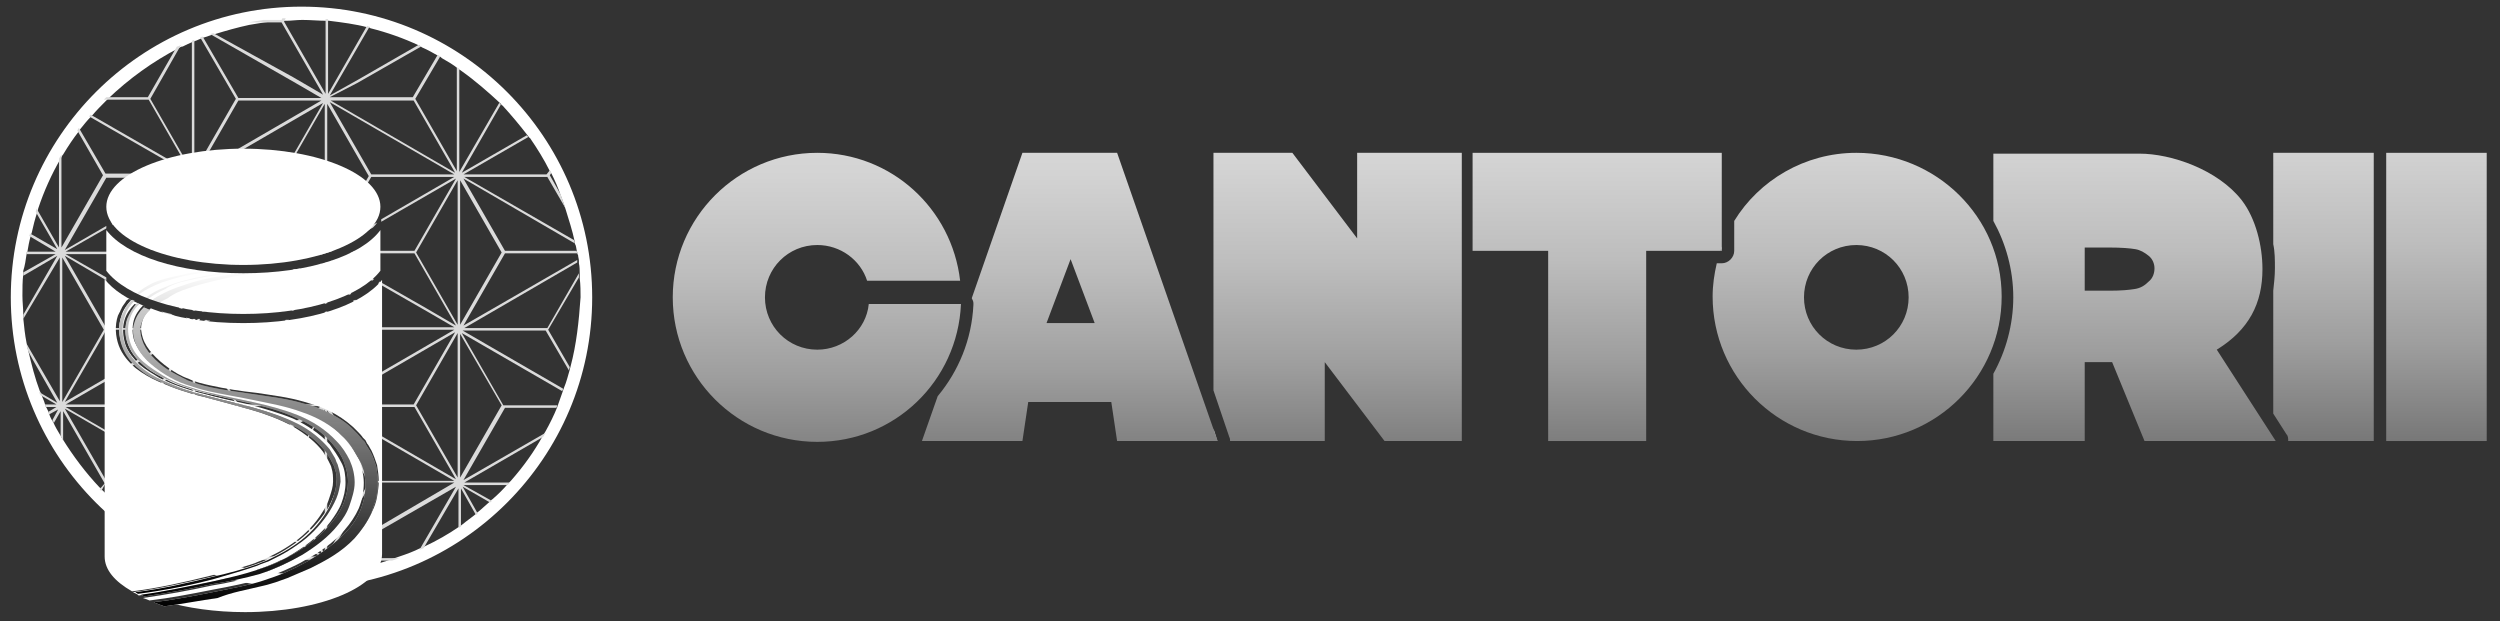
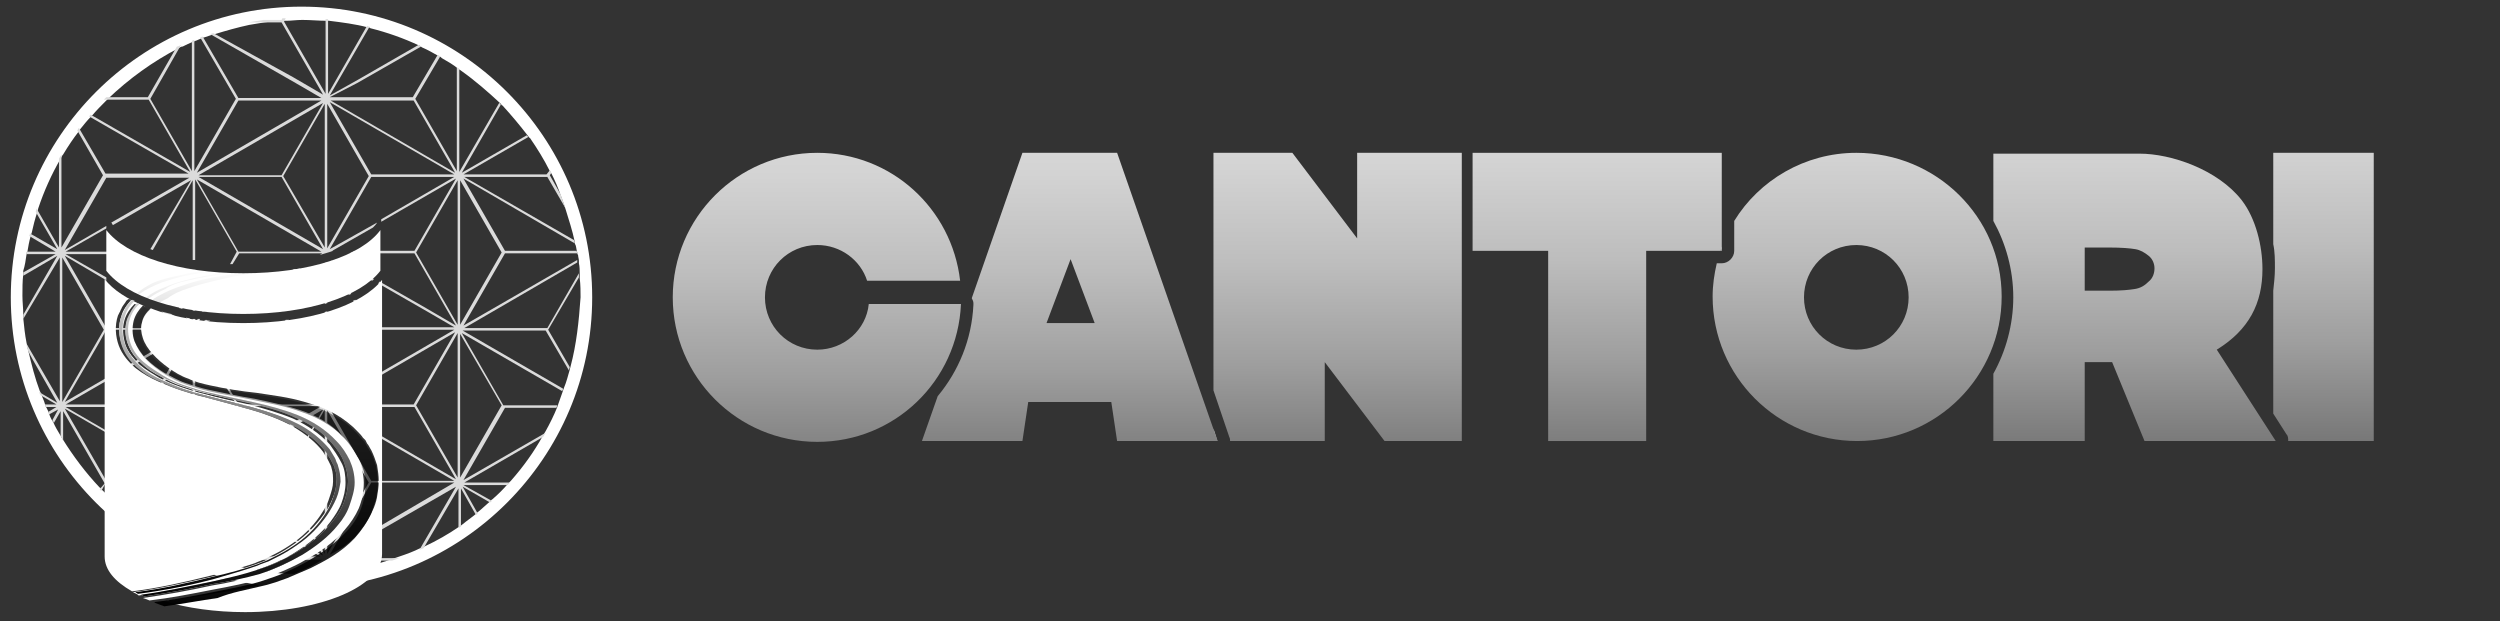
<svg xmlns="http://www.w3.org/2000/svg" version="1.1" id="レイヤー_1" x="0px" y="0px" viewBox="0 0 301 74.8" style="enable-background:new 0 0 301 74.8;" xml:space="preserve">
  <rect x="0" y="0" width="301" height="74.8" fill="#333333" stroke="none" />
  <style type="text/css">
	.st0{fill:url(#SVGID_1_);}
	.st1{fill:url(#SVGID_2_);}
	.st2{fill:url(#SVGID_3_);}
	.st3{fill:url(#SVGID_4_);}
	.st4{fill:url(#SVGID_5_);}
	.st5{fill:url(#SVGID_6_);}
	.st6{fill:url(#SVGID_7_);}
	.st7{fill:url(#SVGID_8_);}
	.st8{fill:url(#SVGID_9_);}
	.st9{fill:url(#SVGID_10_);}
	.st10{fill:url(#SVGID_11_);}
	.st11{fill:#FFFFFF;}
	.st12{fill:#DBDBDB;}
	.st13{fill:url(#SVGID_12_);}
	.st14{fill:url(#SVGID_13_);}
	.st15{fill:url(#SVGID_14_);}
	.st16{fill:url(#SVGID_15_);}
	.st17{fill:url(#SVGID_16_);}
	.st18{fill:url(#SVGID_17_);}
	.st19{fill:url(#SVGID_18_);}
	.st20{fill:url(#SVGID_19_);}
	.st21{fill:url(#SVGID_20_);}
	.st22{fill:url(#SVGID_21_);}
</style>
  <g>
    <linearGradient id="SVGID_1_" gradientUnits="userSpaceOnUse" x1="240.426" y1="41.827" x2="240.426" y2="23.294">
      <stop offset="0" style="stop-color:#767676" />
      <stop offset="4.064262e-03" style="stop-color:#767676" />
      <stop offset="0.216" style="stop-color:#9E9E9E" />
      <stop offset="0.425" style="stop-color:#BDBDBD" />
      <stop offset="0.629" style="stop-color:#D3D3D3" />
      <stop offset="0.823" style="stop-color:#E0E0E0" />
      <stop offset="1" style="stop-color:#E4E4E4" />
    </linearGradient>
    <path class="st0" d="M240,30.2v11.1c0.6-1.7,0.9-3.6,0.9-5.6S240.6,32,240,30.2z" />
    <linearGradient id="SVGID_2_" gradientUnits="userSpaceOnUse" x1="256.991" y1="54.662" x2="256.991" y2="-3.131">
      <stop offset="0" style="stop-color:#767676" />
      <stop offset="4.064262e-03" style="stop-color:#767676" />
      <stop offset="0.216" style="stop-color:#9E9E9E" />
      <stop offset="0.425" style="stop-color:#BDBDBD" />
      <stop offset="0.629" style="stop-color:#D3D3D3" />
      <stop offset="0.823" style="stop-color:#E0E0E0" />
      <stop offset="1" style="stop-color:#E4E4E4" />
    </linearGradient>
    <path class="st1" d="M266.9,42.1c3.9-2.4,5.5-5.6,5.5-9.7c0-2.8-0.8-6.1-2.5-8.3c-2.9-3.7-8.5-5.6-12.3-5.6c0,0-17.6,0-17.6,0v8.1   c1.5,2.7,2.4,5.9,2.4,9.2s-0.9,6.5-2.4,9.2v8.1h11v-9.5h3.3l3.9,9.5H274L266.9,42.1z M258.7,33.9c-0.5,0.5-1,0.8-1.7,0.9   c-0.6,0.1-1.6,0.2-3,0.2H251v-5.2h2.9c1.6,0,2.6,0.1,3.2,0.2c0.6,0.1,1.1,0.4,1.6,0.8c0.5,0.4,0.7,1,0.7,1.5   C259.4,32.9,259.2,33.5,258.7,33.9z" />
  </g>
  <linearGradient id="SVGID_3_" gradientUnits="userSpaceOnUse" x1="192.306" y1="55.697" x2="192.306" y2="-1.989">
    <stop offset="0" style="stop-color:#767676" />
    <stop offset="4.064262e-03" style="stop-color:#767676" />
    <stop offset="0.216" style="stop-color:#9E9E9E" />
    <stop offset="0.425" style="stop-color:#BDBDBD" />
    <stop offset="0.629" style="stop-color:#D3D3D3" />
    <stop offset="0.823" style="stop-color:#E0E0E0" />
    <stop offset="1" style="stop-color:#E4E4E4" />
  </linearGradient>
  <polygon class="st2" points="177.3,18.4 177.3,30.2 186.4,30.2 186.4,53.1 198.2,53.1 198.2,30.2 207.3,30.2 207.3,18.4 " />
  <g>
    <linearGradient id="SVGID_4_" gradientUnits="userSpaceOnUse" x1="207.194" y1="30.282" x2="207.194" y2="29.37">
      <stop offset="0" style="stop-color:#767676" />
      <stop offset="4.064262e-03" style="stop-color:#767676" />
      <stop offset="0.216" style="stop-color:#9E9E9E" />
      <stop offset="0.425" style="stop-color:#BDBDBD" />
      <stop offset="0.629" style="stop-color:#D3D3D3" />
      <stop offset="0.823" style="stop-color:#E0E0E0" />
      <stop offset="1" style="stop-color:#E4E4E4" />
    </linearGradient>
    <path class="st3" d="M207.3,29.7c-0.1,0.2-0.1,0.4-0.2,0.5h0.2V29.7z" />
    <linearGradient id="SVGID_5_" gradientUnits="userSpaceOnUse" x1="223.537" y1="55.386" x2="223.537" y2="-3.01">
      <stop offset="0" style="stop-color:#767676" />
      <stop offset="4.064262e-03" style="stop-color:#767676" />
      <stop offset="0.216" style="stop-color:#9E9E9E" />
      <stop offset="0.425" style="stop-color:#BDBDBD" />
      <stop offset="0.629" style="stop-color:#D3D3D3" />
      <stop offset="0.823" style="stop-color:#E0E0E0" />
      <stop offset="1" style="stop-color:#E4E4E4" />
    </linearGradient>
    <path class="st4" d="M223.5,18.4c-6.2,0-11.7,3.3-14.7,8.2v3.6c0,0.8-0.7,1.5-1.5,1.5h-0.6c-0.3,1.3-0.5,2.6-0.5,4   c0,9.6,7.8,17.4,17.4,17.4c9.6,0,17.4-7.8,17.4-17.4S233.1,18.4,223.5,18.4z M223.5,42.1c-3.5,0-6.3-2.8-6.3-6.3   c0-3.5,2.8-6.3,6.3-6.3c3.5,0,6.3,2.8,6.3,6.3C229.8,39.3,227,42.1,223.5,42.1z" />
  </g>
  <g>
    <linearGradient id="SVGID_6_" gradientUnits="userSpaceOnUse" x1="161.075" y1="56.322" x2="161.075" y2="-1.055">
      <stop offset="0" style="stop-color:#767676" />
      <stop offset="4.064262e-03" style="stop-color:#767676" />
      <stop offset="0.216" style="stop-color:#9E9E9E" />
      <stop offset="0.425" style="stop-color:#BDBDBD" />
      <stop offset="0.629" style="stop-color:#D3D3D3" />
      <stop offset="0.823" style="stop-color:#E0E0E0" />
      <stop offset="1" style="stop-color:#E4E4E4" />
    </linearGradient>
    <path class="st5" d="M163.4,18.4v10.3l-7.8-10.3h-0.2h-9.3V47l1.9,5.6c0.1,0.2,0.1,0.3,0.1,0.5h11.4v-9.5l7.2,9.5h9.3V18.4H163.4z" />
    <linearGradient id="SVGID_7_" gradientUnits="userSpaceOnUse" x1="146.352" y1="53.263" x2="146.352" y2="50.752">
      <stop offset="0" style="stop-color:#767676" />
      <stop offset="4.064262e-03" style="stop-color:#767676" />
      <stop offset="0.216" style="stop-color:#9E9E9E" />
      <stop offset="0.425" style="stop-color:#BDBDBD" />
      <stop offset="0.629" style="stop-color:#D3D3D3" />
      <stop offset="0.823" style="stop-color:#E0E0E0" />
      <stop offset="1" style="stop-color:#E4E4E4" />
    </linearGradient>
    <polygon class="st6" points="146.1,51.6 146.1,53.1 146.6,53.1  " />
  </g>
  <linearGradient id="SVGID_8_" gradientUnits="userSpaceOnUse" x1="98.416" y1="57.959" x2="98.416" y2="-0.438">
    <stop offset="0" style="stop-color:#767676" />
    <stop offset="4.064262e-03" style="stop-color:#767676" />
    <stop offset="0.216" style="stop-color:#9E9E9E" />
    <stop offset="0.425" style="stop-color:#BDBDBD" />
    <stop offset="0.629" style="stop-color:#D3D3D3" />
    <stop offset="0.823" style="stop-color:#E0E0E0" />
    <stop offset="1" style="stop-color:#E4E4E4" />
  </linearGradient>
  <path class="st7" d="M98.4,42.1c-3.5,0-6.3-2.8-6.3-6.3s2.8-6.3,6.3-6.3c2.8,0,5.2,1.8,6,4.3h11.2c-1-8.7-8.3-15.4-17.2-15.4  c-9.6,0-17.4,7.8-17.4,17.4s7.8,17.4,17.4,17.4c9.3,0,16.9-7.3,17.3-16.6h-11.1C104.3,39.7,101.6,42.1,98.4,42.1z" />
  <linearGradient id="SVGID_9_" gradientUnits="userSpaceOnUse" x1="128.868" y1="57.154" x2="128.868" y2="-0.445">
    <stop offset="0" style="stop-color:#767676" />
    <stop offset="4.064262e-03" style="stop-color:#767676" />
    <stop offset="0.216" style="stop-color:#9E9E9E" />
    <stop offset="0.425" style="stop-color:#BDBDBD" />
    <stop offset="0.629" style="stop-color:#D3D3D3" />
    <stop offset="0.823" style="stop-color:#E0E0E0" />
    <stop offset="1" style="stop-color:#E4E4E4" />
  </linearGradient>
  <path class="st8" d="M134.5,18.4h-5.7h-5.7l-6.1,17.5c0.1,0.2,0.2,0.4,0.2,0.6c0,0.1,0,0.1,0,0.2c-0.2,4.2-1.8,8-4.3,11l-1.9,5.4  h12.1l0.7-4.7h5h5l0.7,4.7h12.1L134.5,18.4z M126,38.9l2.9-7.7l2.9,7.7H126z" />
  <g>
    <linearGradient id="SVGID_10_" gradientUnits="userSpaceOnUse" x1="279.733" y1="53.801" x2="279.733" y2="-3.723">
      <stop offset="0" style="stop-color:#767676" />
      <stop offset="4.064262e-03" style="stop-color:#767676" />
      <stop offset="0.216" style="stop-color:#9E9E9E" />
      <stop offset="0.425" style="stop-color:#BDBDBD" />
      <stop offset="0.629" style="stop-color:#D3D3D3" />
      <stop offset="0.823" style="stop-color:#E0E0E0" />
      <stop offset="1" style="stop-color:#E4E4E4" />
    </linearGradient>
    <path class="st9" d="M285.8,18.4h-12.1v11c0.2,0.9,0.2,1.9,0.2,2.9c0,0.9-0.1,1.8-0.2,2.7v14.8l1.6,2.5c0.2,0.2,0.2,0.5,0.2,0.8   h10.3V18.4z" />
    <linearGradient id="SVGID_11_" gradientUnits="userSpaceOnUse" x1="293.301" y1="53.801" x2="293.301" y2="-3.723">
      <stop offset="0" style="stop-color:#767676" />
      <stop offset="4.064262e-03" style="stop-color:#767676" />
      <stop offset="0.216" style="stop-color:#9E9E9E" />
      <stop offset="0.425" style="stop-color:#BDBDBD" />
      <stop offset="0.629" style="stop-color:#D3D3D3" />
      <stop offset="0.823" style="stop-color:#E0E0E0" />
      <stop offset="1" style="stop-color:#E4E4E4" />
    </linearGradient>
-     <rect x="287.3" y="18.4" class="st10" width="12.1" height="34.7" />
  </g>
  <path class="st11" d="M36.3,0.8L36.3,0.8c-19.3,0-35,15.7-35,35s15.7,35,35,35s35-15.7,35-35S55.6,0.8,36.3,0.8z M68.7,44.1  c0,0.1-0.1,0.3-0.1,0.4c-0.2,0.7-0.4,1.5-0.7,2.2c0,0.1-0.1,0.2-0.1,0.3c-0.2,0.6-0.4,1.1-0.6,1.7c0,0.1-0.1,0.2-0.1,0.3  c-0.4,1-0.9,2-1.4,2.9c-0.1,0.2-0.2,0.3-0.3,0.5c-1.1,2-2.4,3.8-3.9,5.5c-0.1,0.1-0.2,0.2-0.3,0.3c-0.6,0.7-1.2,1.3-1.9,1.9  c-0.1,0.1-0.2,0.1-0.2,0.2c-0.5,0.4-1,0.9-1.5,1.3c-0.1,0.1-0.2,0.1-0.2,0.2c-0.6,0.5-1.2,0.9-1.8,1.4c-0.1,0.1-0.2,0.1-0.3,0.2  c-1.3,0.9-2.7,1.7-4.2,2.4c-0.2,0.1-0.3,0.2-0.5,0.2c-0.8,0.4-1.6,0.7-2.5,1c-0.3,0.1-0.6,0.2-0.9,0.3c-1.6,0.6-3.3,1-5,1.3  c-0.2,0-0.3,0.1-0.5,0.1c-0.4,0.1-0.8,0.1-1.2,0.2c-0.1,0-0.2,0-0.3,0c-0.2,0-0.5,0.1-0.7,0.1c-0.1,0-0.2,0-0.3,0  c-0.3,0-0.5,0-0.8,0.1c-0.1,0-0.2,0-0.4,0c-0.6,0-1.2,0-1.7,0c0,0-0.1,0-0.1,0c-0.2,0-0.4,0-0.6,0c-2.5,0-5-0.4-7.3-1  c-0.1,0-0.2,0-0.3-0.1c-1.5-0.4-3-0.9-4.5-1.5c-0.1,0-0.2-0.1-0.3-0.1c-1.2-0.5-2.4-1.1-3.6-1.8c-0.1-0.1-0.2-0.1-0.3-0.2  c-1.1-0.7-2.3-1.4-3.3-2.2c-0.1-0.1-0.2-0.1-0.3-0.2c-1.2-1-2.4-2-3.5-3.1c-0.1-0.1-0.1-0.2-0.2-0.2c-1.7-1.8-3.2-3.8-4.5-5.9  c-0.1-0.2-0.2-0.3-0.3-0.5c-0.3-0.5-0.6-1-0.8-1.5c-0.1-0.1-0.1-0.2-0.2-0.3c-0.1-0.2-0.2-0.4-0.3-0.7c0-0.1-0.1-0.2-0.1-0.3  c-0.1-0.2-0.2-0.4-0.3-0.6c0-0.1-0.1-0.2-0.1-0.3c-0.1-0.4-0.3-0.7-0.4-1.1c-0.1-0.1-0.1-0.3-0.2-0.4c-0.6-1.6-1-3.2-1.4-4.9  c-0.1-0.3-0.1-0.6-0.2-0.9c-0.2-1-0.3-2-0.4-3c0-0.2,0-0.4,0-0.5c0-0.7-0.1-1.4-0.1-2.2c0-0.9,0-1.7,0.1-2.6c0-0.1,0-0.2,0-0.4  C3,32,3.1,31.3,3.2,30.6c0-0.1,0-0.2,0.1-0.3c0.1-0.6,0.2-1.2,0.4-1.9c0-0.1,0-0.2,0.1-0.3c0.2-0.9,0.4-1.7,0.7-2.6  c0-0.1,0.1-0.3,0.1-0.4c0.7-2.1,1.6-4.1,2.7-6c0.1-0.2,0.2-0.4,0.3-0.5c0.6-1,1.2-1.9,1.9-2.8c0.1-0.1,0.1-0.2,0.2-0.3  c0.4-0.5,0.8-1,1.2-1.4c0.1-0.1,0.1-0.2,0.2-0.2c0.5-0.6,1.1-1.2,1.6-1.7c0.1-0.1,0.2-0.2,0.3-0.3c2.5-2.4,5.4-4.5,8.5-6.1  c0.2-0.1,0.3-0.2,0.5-0.2c0.4-0.2,0.8-0.4,1.3-0.6c0.1,0,0.2-0.1,0.3-0.1c0.2-0.1,0.5-0.2,0.7-0.3c0.1,0,0.2-0.1,0.3-0.1  c0.3-0.1,0.6-0.2,0.9-0.3c0.1,0,0.3-0.1,0.4-0.1c1.3-0.4,2.7-0.8,4.1-1.1c0.6-0.1,1.2-0.2,1.8-0.3c0.8-0.1,1.6-0.2,2.3-0.2  c0.1,0,0.2,0,0.4,0c0.6,0,1.2-0.1,1.9-0.1c1,0,1.9,0.1,2.9,0.1c0.1,0,0.2,0,0.3,0c1.6,0.2,3.2,0.4,4.7,0.8c0.1,0,0.2,0,0.3,0.1  c2,0.5,4,1.2,5.9,2.1c0.1,0.1,0.2,0.1,0.3,0.2c0.7,0.3,1.4,0.7,2.1,1.1c0.1,0,0.2,0.1,0.3,0.2c0.7,0.4,1.4,0.8,2,1.3  c0.1,0.1,0.2,0.1,0.3,0.2c1.7,1.2,3.3,2.6,4.8,4c0.1,0.1,0.1,0.2,0.2,0.2c1.1,1.2,2.1,2.4,3.1,3.7c0.1,0.1,0.1,0.2,0.2,0.2  c0.9,1.3,1.7,2.6,2.4,4c0.1,0.1,0.1,0.2,0.2,0.3c0.4,0.8,0.8,1.7,1.1,2.6c0.2,0.5,0.4,1.1,0.6,1.7c0.4,1.3,0.8,2.5,1.1,3.9  c0,0.1,0,0.3,0.1,0.4c0.1,0.3,0.1,0.6,0.2,0.9c0,0.1,0,0.2,0.1,0.3c0,0.2,0.1,0.5,0.1,0.7c0,0.1,0,0.2,0,0.3  c0.1,0.4,0.1,0.9,0.1,1.3c0,0.2,0,0.4,0,0.5c0.1,0.8,0.1,1.6,0.1,2.3C69.7,38.7,69.4,41.5,68.7,44.1z" />
  <g>
    <path class="st12" d="M39.7,31.5l2.3,4c0.1,0,0.2-0.1,0.3-0.1L40,31.4C39.9,31.4,39.8,31.4,39.7,31.5z" />
-     <path class="st12" d="M38.3,31.9l-3.2,5.5c0.1,0,0.3,0,0.4-0.1l3.2-5.6C38.5,31.8,38.4,31.9,38.3,31.9z" />
    <path class="st12" d="M36.2,32.3c-0.3,0.1-0.6,0.1-0.8,0.1l-8.3,4.8l-0.7,0.4c0.2,0,0.4,0,0.5,0l0.1-0.1L36.2,32.3z" />
    <path class="st12" d="M39.1,31.7v4.9c0.1,0,0.2-0.1,0.3-0.1v-4.9C39.3,31.6,39.2,31.6,39.1,31.7z" />
    <path class="st12" d="M44.8,33.8c0.1-0.1,0.2-0.1,0.2-0.2l-4.2-2.4c-0.1,0-0.2,0.1-0.4,0.1L44.8,33.8z" />
    <path class="st12" d="M69.7,33.4c0-0.2,0-0.4,0-0.5l-3.8,6.6h0h-10l3.1-1.8l10.5-6.1c0-0.1,0-0.2,0-0.3l-10.4,6l-3.3,1.9l5-8.7h0   h8.7c0-0.1,0-0.2-0.1-0.3h-8.6h0l-5-8.7l13.4,7.8c0-0.1,0-0.3-0.1-0.4l-13.2-7.6h10h0l2.2,3.8c-0.2-0.6-0.4-1.1-0.6-1.7l-1.3-2.3   l0,0l0.2-0.3c-0.1-0.1-0.1-0.2-0.2-0.3L65.8,21h0h-10l7.8-4.5c-0.1-0.1-0.1-0.2-0.2-0.2l-7.8,4.5l4.7-8.2c-0.1-0.1-0.1-0.2-0.2-0.2   l-4.8,8.3V8.3c-0.1-0.1-0.2-0.1-0.3-0.2v12.5l-5-8.7l3-5.1c-0.1-0.1-0.2-0.1-0.3-0.2l-3,5.1h-10L43,10l7.7-4.4   c-0.1-0.1-0.2-0.1-0.3-0.2l-7.3,4.2l-3.4,1.9l4.8-8.3c-0.1,0-0.2,0-0.3-0.1l-4.7,8.2v-9c-0.1,0-0.2,0-0.3,0v9l-5-8.7l0.2-0.4   c-0.1,0-0.2,0-0.4,0l-0.1,0.2h0h-2.2c-0.6,0.1-1.2,0.2-1.8,0.3h4h0l5,8.7l-3.6-2.1L25.7,4c-0.1,0-0.3,0.1-0.4,0.1L35.6,10l3.1,1.8   h-10h0l-4.3-7.4c-0.1,0-0.2,0.1-0.3,0.1l4.3,7.4l-5,8.7V4.8c-0.1,0-0.2,0.1-0.3,0.1v15.7l-5-8.7l3.7-6.5c-0.2,0.1-0.3,0.2-0.5,0.2   l-3.5,6.1h-5c-0.1,0.1-0.2,0.2-0.3,0.3h5.4l5,8.7l-12-6.9c-0.1,0.1-0.1,0.2-0.2,0.2l12,6.9h-10l-3.2-5.5c-0.1,0.1-0.1,0.2-0.2,0.3   l3.1,5.4l0,0l-5,8.7V18.6c-0.1,0.2-0.2,0.3-0.3,0.5v10.7l-2.7-4.7c0,0.1-0.1,0.3-0.1,0.4L6.9,30l-3.3-1.9c0,0.1,0,0.2-0.1,0.3   l3.2,1.9H3.2c0,0.1,0,0.2-0.1,0.3h3.6l-3.9,2.2c0,0.1,0,0.2,0,0.4l4.1-2.4l-4.1,7.1c0,0.2,0,0.4,0,0.5L7.2,31v17.3l-4-6.9   c0,0.3,0.1,0.6,0.2,0.9L4,43.4l2.9,5.1l-2.2-1.3c0.1,0.2,0.1,0.3,0.2,0.4l1.9,1.1H5.4c0,0.1,0.1,0.2,0.1,0.3h1.3l-1,0.6   c0,0.1,0.1,0.2,0.1,0.3l1.1-0.6l-0.7,1.3c0.1,0.1,0.1,0.2,0.2,0.3l0.8-1.4v3c0.1,0.2,0.2,0.4,0.3,0.5v-3.5l5,8.7L12,58.9   c0.1,0.1,0.1,0.2,0.2,0.2l0.5-0.9h10l-7,4c0.1,0.1,0.2,0.1,0.3,0.2l6.9-4l-3.6,6.2c0.1,0.1,0.2,0.1,0.3,0.2l3.6-6.2v8   c0.1,0,0.2,0.1,0.3,0.1v-8.1l5,8.7l-0.5,0.9c0.1,0,0.2,0,0.3,0.1l0.5-0.9h10l-3.1,1.8c0.2,0,0.4,0,0.6,0l2.7-1.6L38,69.2   c0.1,0,0.2,0,0.4,0l0.8-1.3v1.3c0.1,0,0.2,0,0.3,0v-1.3l0.7,1.2c0.1,0,0.2,0,0.3,0l-0.7-1.3l1.9,1.1c0.2,0,0.3-0.1,0.5-0.1   l-2.3-1.3h7.3c0.3-0.1,0.6-0.2,0.9-0.3h-8.1l3.1-1.8l11.8-6.8l-4.4,7.6c0.2-0.1,0.3-0.1,0.5-0.2l4.2-7.2v4.8   c0.1-0.1,0.2-0.1,0.3-0.2v-4.6l1.8,3.2c0.1-0.1,0.2-0.1,0.2-0.2l-1.8-3.2l3.3,1.9c0.1-0.1,0.2-0.1,0.2-0.2l-3.4-1.9h5.3   c0.1-0.1,0.2-0.2,0.3-0.3h-5.5h0l9.5-5.5c0.1-0.2,0.2-0.3,0.3-0.5l-9.9,5.7l5-8.7H67c0-0.1,0.1-0.2,0.1-0.3h-6.5l-5-8.7l12.1,7   c0-0.1,0.1-0.2,0.1-0.3l-12.1-7h0h10h0l2.1,3.6l0.7,1.2c0-0.1,0.1-0.3,0.1-0.4l-2.6-4.5L69.7,33.4z M49.8,12.1l5,8.7l-15-8.7H49.8z    M54.7,21h-10l-5-8.7L54.7,21z M39.4,12.5l5,8.7l0,0l-5,8.7V12.5z M34.1,21.2L34.1,21.2l5-8.7v17.3L34.1,21.2z M38.9,30l-15-8.7h10   h0L38.9,30z M38.9,12.4l-5,8.7h0h-10L38.9,12.4z M28.7,12.1h10l-15,8.7L28.7,12.1z M38.7,30.3h-10l-5-8.7L38.7,30.3z M7.5,31l5,8.7   l-5,8.7V31z M7.8,48.4l4-6.9l1-1.8h10L7.8,48.4z M22.9,40l-5,8.7h-10L22.9,40z M12.8,57.9l-5-8.7l15,8.7H12.8z M7.9,49h10l5,8.7   L7.9,49z M23.2,57.5l-5-8.7l5-8.7V57.5z M38.9,49.3l-5,8.7h0h-10h0L38.9,49.3z M23.7,57.6l5-8.7h0h10L23.7,57.6z M38.7,48.7h-10h0   l-5-8.7L38.7,48.7z M23.9,39.8L23.9,39.8h10h0l2.1,3.6l2.9,5.1L23.9,39.8z M28.5,48.8l-5,8.7V40.2L28.5,48.8z M28.7,67.1L28.7,67.1   l-5-8.7l11.8,6.8l3.1,1.8H28.7z M35.3,64.8l-11.4-6.6h10h0l5,8.7L35.3,64.8z M39.1,66.7l-5-8.7l5-8.7V66.7z M39.1,37.6v10.7l-5-8.7   l0.7-1.1c-0.1,0-0.3,0-0.4,0l-0.5,0.9h0h-10l1.4-0.8c-0.2,0-0.3,0-0.5-0.1l-1.1,0.6l0.4-0.7c-0.1,0-0.2,0-0.3,0l-0.3,0.6v-0.6   c-0.1,0-0.2,0-0.3,0v0.7l-0.4-0.8c-0.1,0-0.3,0-0.4-0.1l0.6,1l-2.4-1.4c-0.4-0.1-0.8-0.2-1.2-0.3l0.3,0.2l3.1,1.8h-10l-5-8.7l5.1,3   c0,0-0.1-0.1-0.1-0.1v-0.3l-4.9-2.8h8.7c-0.2-0.1-0.4-0.2-0.6-0.3H7.9l4.9-2.8v-0.3l-5,2.9l5-8.7h10l-9.4,5.4   c0.1,0.1,0.1,0.2,0.2,0.3l9.4-5.4L18.1,30c0.1,0,0.2,0.1,0.3,0.1l4.8-8.4v9.6c0.1,0,0.2,0,0.3,0v-9.7l5,8.7l-0.8,1.5   c0.1,0,0.2,0,0.3,0l0.8-1.3h10l-0.3,0.2c0.6-0.2,1.1-0.3,1.6-0.5h-0.1l4.9-2.8c0.2-0.2,0.4-0.4,0.5-0.6L39.7,30l5-8.7h10l-8.8,5.1   v0.3l9-5.2l-5,8.7h-7.2c-0.2,0.1-0.4,0.2-0.6,0.3h7.8l5,8.7l-3.6-2.1l-5.6-3.2c-0.1,0.1-0.1,0.2-0.2,0.2l6.1,3.5l3.1,1.8h-10   l-1.9-3.3c-0.1,0-0.2,0.1-0.3,0.1l1.9,3.4l-5,8.7V37.5C39.3,37.5,39.2,37.5,39.1,37.6z M54.8,40l-5,8.7h-10L54.8,40z M39.7,48.4   l4-6.9l1-1.8h10L39.7,48.4z M54.7,57.9h-10l-5-8.7L54.7,57.9z M39.4,66.7V49.4l5,8.7L39.4,66.7z M43.1,64.9l-3.4,1.9l5-8.7h10   L43.1,64.9z M39.9,49h10l5,8.7L39.9,49z M55.1,57.5l-5-8.7l5-8.7V57.5z M55.1,39.1l-5-8.7l5-8.7V39.1z M60.4,48.8l-5,8.7V40.2   L60.4,48.8z M55.4,39.1V21.7l5,8.7L55.4,39.1z" />
    <path class="st12" d="M18.3,31.3l3.3,5.8c0.1,0,0.3,0.1,0.4,0.1l-3.3-5.7C18.6,31.4,18.5,31.3,18.3,31.3z" />
    <path class="st12" d="M23.2,32.5v4.9c0.1,0,0.2,0,0.3,0v-4.9C23.4,32.5,23.3,32.5,23.2,32.5z" />
    <path class="st12" d="M27,32.9l-2.7,4.6c0.1,0,0.2,0,0.3,0l2.7-4.7C27.3,32.9,27.2,32.9,27,32.9z" />
  </g>
-   <ellipse class="st11" cx="29.3" cy="24.9" rx="16.5" ry="7" />
  <path class="st11" d="M29.3,32.9c-7.8,0-14.1-2.1-16.5-5.2v4.9c2.4,3.1,8.7,5.2,16.5,5.2s14.1-2.1,16.5-5.2v-4.9  C43.5,30.8,37.2,32.9,29.3,32.9z" />
  <g>
    <linearGradient id="SVGID_12_" gradientUnits="userSpaceOnUse" x1="24.384" y1="32.448" x2="24.384" y2="73.199">
      <stop offset="0" style="stop-color:#000000;stop-opacity:0" />
      <stop offset="4.119200e-02" style="stop-color:#000000;stop-opacity:4.119200e-02" />
      <stop offset="1" style="stop-color:#000000" />
    </linearGradient>
    <path class="st13" d="M22.7,34.7c1.7-0.6,3.6-1,5.4-1.4c0.8-0.1,1.6-0.3,2.4-0.4c-0.4,0-0.8,0-1.2,0c-0.1,0-0.3,0-0.4,0   c-2.2,0.3-4.3,0.6-6.4,1.3c-0.9,0.3-1.8,0.6-2.6,1c-0.6,0.3-1.2,0.6-1.7,1c0.3,0.1,0.6,0.2,0.9,0.3c0.3-0.2,0.7-0.4,1.1-0.6   C21,35.3,21.8,35,22.7,34.7z" />
    <linearGradient id="SVGID_13_" gradientUnits="userSpaceOnUse" x1="22.433" y1="32.43" x2="22.433" y2="72.206">
      <stop offset="0" style="stop-color:#000000;stop-opacity:0" />
      <stop offset="4.119200e-02" style="stop-color:#000000;stop-opacity:4.119200e-02" />
      <stop offset="1" style="stop-color:#000000" />
    </linearGradient>
    <path class="st14" d="M22.5,33.8c1.7-0.4,3.4-0.7,5.1-0.9c-0.2,0-0.5,0-0.7,0c-1.5,0.2-3,0.4-4.4,0.8c-0.9,0.2-1.8,0.5-2.7,0.9   c-0.8,0.3-1.6,0.7-2.3,1.3c0.1,0,0.2,0.1,0.3,0.1c0.7-0.5,1.4-0.9,2.1-1.2C20.6,34.3,21.5,34,22.5,33.8z" />
    <linearGradient id="SVGID_14_" gradientUnits="userSpaceOnUse" x1="20.951" y1="32.364" x2="20.951" y2="71.567">
      <stop offset="0" style="stop-color:#000000;stop-opacity:0" />
      <stop offset="4.119200e-02" style="stop-color:#000000;stop-opacity:4.119200e-02" />
      <stop offset="1" style="stop-color:#000000" />
    </linearGradient>
    <path class="st15" d="M19.5,34c0.9-0.3,1.9-0.6,2.8-0.8c1.1-0.2,2.1-0.4,3.2-0.5c-0.2,0-0.5,0-0.7-0.1c-0.8,0.1-1.7,0.2-2.5,0.4   c-1,0.2-1.9,0.4-2.9,0.7c-1,0.3-1.9,0.8-2.8,1.5c0,0-0.1,0.1-0.1,0.1c0.1,0,0.2,0.1,0.3,0.1c0,0,0,0,0,0   C17.6,34.8,18.5,34.4,19.5,34z" />
  </g>
  <path class="st11" d="M31.5,69.7c0.9-0.3,1.8-0.6,2.7-1c0.9-0.4,1.8-0.8,2.6-1.3c1.7-0.9,3.4-2.1,4.7-3.6c0.7-0.8,1.3-1.7,1.7-2.6  c0.4-1,0.6-2,0.6-3.1c0-0.5-0.1-1.1-0.2-1.6c-0.1-0.5-0.3-1.1-0.6-1.5c-0.5-0.9-1.1-1.8-1.8-2.5C39.9,51,38,50,36.2,49.4  c-1.8-0.6-3.7-1-5.6-1.4c-1.9-0.3-3.7-0.7-5.6-1.1c-0.9-0.2-1.8-0.5-2.7-0.8c-0.9-0.3-1.7-0.8-2.5-1.2c-0.8-0.5-1.5-1-2.2-1.7  c-0.6-0.6-1.1-1.4-1.4-2.1c-0.3-0.8-0.3-1.7-0.1-2.5c0.2-0.7,0.6-1.3,1.1-1.8c0.1,0,0.2,0.1,0.3,0.1c-2.2-0.9-3.9-2-4.9-3.3V67  c0,1.6,1.2,3,3.3,4.2c3.2-0.4,6.3-1.1,9.5-1.9c1.8-0.5,3.6-0.9,5.3-1.5c0.4-0.2,0.8-0.3,1.2-0.5c0.4-0.2,0.8-0.4,1.2-0.6  c0.8-0.4,1.6-0.9,2.3-1.4c1.4-1,2.6-2.3,3.4-3.6c0.4-0.6,0.7-1.2,0.9-1.9c0.2-0.6,0.4-1.2,0.4-1.8c0-0.6,0-1.1-0.2-1.7  c0-0.1-0.1-0.3-0.2-0.5l-0.1-0.2l-0.1-0.2c-0.1-0.2-0.2-0.3-0.3-0.5c-0.1-0.2-0.2-0.3-0.3-0.5c-0.9-1.2-2.2-2.2-3.7-3.1  c-1.5-0.8-3.3-1.5-5.1-2c-1.8-0.5-3.6-1-5.5-1.5c-0.9-0.2-1.9-0.5-2.8-0.8c-0.9-0.3-1.9-0.7-2.8-1.1c-0.9-0.4-1.8-0.9-2.7-1.6  c-0.8-0.7-1.6-1.6-2-2.7c-0.4-1.1-0.5-2.4-0.1-3.6l0.2-0.4c0.1-0.1,0.1-0.3,0.2-0.4c0.1-0.3,0.3-0.5,0.5-0.8  c0.1-0.2,0.2-0.3,0.4-0.4c0.1,0,0.2,0.1,0.3,0.1c-0.5,0.6-1,1.2-1.2,2c-0.4,1.1-0.3,2.3,0.1,3.4c0.4,1.1,1.1,2,1.9,2.6  c0.8,0.7,1.7,1.2,2.6,1.6c0.9,0.4,1.8,0.8,2.7,1.1c0.9,0.3,1.9,0.6,2.8,0.8c1.8,0.5,3.7,0.9,5.5,1.4c1.8,0.5,3.6,1.1,5.2,1.9  c1.6,0.8,3,1.8,3.9,3.1c0.1,0.1,0.2,0.3,0.3,0.5c0.1,0.2,0.2,0.3,0.3,0.5l0.1,0.2l0.1,0.3c0.1,0.2,0.2,0.4,0.2,0.5  c0.2,0.6,0.4,1.3,0.3,1.9c0,0.7-0.2,1.4-0.5,2c-0.3,0.7-0.6,1.4-1.1,2c-0.9,1.3-2.2,2.6-3.6,3.6c-0.7,0.5-1.5,1-2.3,1.4  c-0.4,0.2-0.8,0.4-1.2,0.6c-0.4,0.2-0.8,0.3-1.3,0.5c-1.7,0.6-3.5,1-5.4,1.5c-3.1,0.7-6.1,1.4-9.2,1.8c0.2,0.1,0.5,0.2,0.7,0.4  c2.9-0.4,5.8-1,8.6-1.6c1.8-0.4,3.7-0.8,5.4-1.4c0.9-0.3,1.7-0.6,2.6-1c0.8-0.4,1.7-0.8,2.4-1.3c1.6-1,3-2.2,4.1-3.6  c0.5-0.7,1-1.4,1.3-2.2c0.3-0.8,0.5-1.6,0.5-2.5c0-0.8-0.1-1.7-0.5-2.4c-0.4-0.8-0.9-1.5-1.4-2.2c-1.2-1.3-2.7-2.3-4.4-3.1  c-1.7-0.7-3.5-1.2-5.3-1.7c-1.8-0.4-3.7-0.8-5.5-1.3c-0.9-0.2-1.8-0.5-2.7-0.8c-0.9-0.3-1.8-0.7-2.6-1.1c-0.8-0.5-1.7-1-2.4-1.6  c-0.7-0.7-1.4-1.5-1.7-2.4c-0.3-1-0.4-2-0.1-3c0.2-0.7,0.7-1.4,1.2-1.9c0.1,0,0.2,0.1,0.3,0.1c-0.5,0.5-0.9,1.2-1.2,1.9  c-0.3,0.9-0.2,1.9,0.1,2.8c0.3,0.9,0.9,1.7,1.6,2.3c0.7,0.7,1.5,1.2,2.3,1.6c0.8,0.5,1.7,0.9,2.6,1.2c0.9,0.3,1.8,0.6,2.7,0.8  c3.7,0.9,7.5,1.4,11,2.8c1.7,0.7,3.4,1.7,4.6,3.1c0.6,0.7,1.2,1.5,1.6,2.3c0.4,0.8,0.6,1.7,0.6,2.7c0,0.9-0.2,1.8-0.6,2.7  c-0.3,0.9-0.8,1.7-1.4,2.4c-1.2,1.4-2.7,2.6-4.3,3.6c-1.6,1-3.3,1.7-5.1,2.3c-1.8,0.6-3.6,1-5.5,1.3c-2.7,0.6-5.5,1.1-8.3,1.5  c0.3,0.1,0.6,0.2,0.8,0.3c2.5-0.3,5.1-0.8,7.6-1.3C27.8,70.6,29.7,70.2,31.5,69.7z" />
  <path class="st11" d="M29.3,38.9c-4.3,0-8.2-0.6-11.2-1.8c0,0,0,0,0.1,0c0,0,0,0,0,0c-0.6,0.5-1,1.1-1.1,1.7  c-0.2,0.6-0.1,1.3,0.1,1.9c0.4,1.3,1.7,2.6,3.1,3.6c0.7,0.5,1.5,1,2.4,1.3c0.8,0.4,1.7,0.6,2.6,0.8c1.8,0.4,3.7,0.7,5.6,0.9  c1.9,0.3,3.8,0.5,5.8,1.1c1,0.3,2,0.6,3,1.1c1,0.5,1.9,1.1,2.8,1.9c0.2,0.2,0.4,0.4,0.6,0.6c0.2,0.2,0.4,0.4,0.6,0.7l0.3,0.3  l0.2,0.4c0.2,0.2,0.3,0.5,0.5,0.8c0.3,0.6,0.5,1.2,0.7,1.8c0.1,0.6,0.2,1.3,0.2,1.9c0,0.7-0.1,1.3-0.2,1.9c-0.1,0.6-0.3,1.2-0.6,1.8  c-0.5,1.1-1.2,2.1-2,3c-1.6,1.6-3.5,2.7-5.3,3.6c-0.9,0.4-1.9,0.8-2.8,1.2c-0.5,0.2-0.9,0.4-1.4,0.5c-0.5,0.2-1,0.3-1.4,0.4  c-1.9,0.5-3.8,0.8-5.7,1.1c-2.1,0.4-4.3,0.7-6.4,1c2.7,0.8,6.1,1.3,9.7,1.3c9.1,0,16.5-3.1,16.5-7V33.7  C43.5,36.8,37.2,38.9,29.3,38.9z" />
  <linearGradient id="SVGID_15_" gradientUnits="userSpaceOnUse" x1="17.911" y1="32.448" x2="17.911" y2="73.199">
    <stop offset="0" style="stop-color:#000000;stop-opacity:0" />
    <stop offset="4.119200e-02" style="stop-color:#000000;stop-opacity:4.119200e-02" />
    <stop offset="1" style="stop-color:#000000" />
  </linearGradient>
  <path class="st16" d="M17.7,36.9c0.1,0.1,0.3,0.1,0.4,0.2C18,37.1,17.8,37,17.7,36.9z" />
  <linearGradient id="SVGID_16_" gradientUnits="userSpaceOnUse" x1="30.728" y1="74.011" x2="30.728" y2="33.675">
    <stop offset="0" style="stop-color:#FFFFFF" />
    <stop offset="0.251" style="stop-color:#F2F2F2" />
    <stop offset="0.593" style="stop-color:#E8E8E8" />
    <stop offset="1" style="stop-color:#E4E4E4" />
  </linearGradient>
-   <path class="st17" d="M31.8,70.5c0.5-0.1,1-0.3,1.4-0.4c0.5-0.2,0.9-0.3,1.4-0.5c0.9-0.4,1.9-0.8,2.8-1.2c1.8-0.9,3.7-1.9,5.3-3.6  c0.8-0.9,1.5-1.9,2-3c0.2-0.6,0.4-1.2,0.6-1.8c0.1-0.6,0.2-1.3,0.2-1.9c0-0.6-0.1-1.3-0.2-1.9c-0.2-0.6-0.4-1.3-0.7-1.8  c-0.2-0.3-0.3-0.5-0.5-0.8l-0.2-0.4l-0.3-0.3c-0.2-0.2-0.4-0.5-0.6-0.7c-0.2-0.2-0.4-0.4-0.6-0.6c-0.8-0.8-1.8-1.4-2.8-1.9  c-1-0.5-2-0.9-3-1.1c-2-0.6-3.9-0.8-5.8-1.1c-1.9-0.3-3.8-0.5-5.6-0.9c-0.9-0.2-1.8-0.5-2.6-0.8c-0.8-0.4-1.6-0.8-2.4-1.3  c-1.5-1-2.7-2.3-3.1-3.6c-0.2-0.6-0.3-1.3-0.1-1.9c0.2-0.6,0.5-1.2,1.1-1.7c0,0,0,0,0,0c0,0,0,0-0.1,0c-0.1-0.1-0.3-0.1-0.4-0.2  c-0.1,0-0.2-0.1-0.3-0.1c-0.5,0.5-0.9,1.1-1.1,1.8c-0.3,0.8-0.2,1.7,0.1,2.5c0.3,0.8,0.8,1.5,1.4,2.1c0.6,0.6,1.4,1.2,2.2,1.7  c0.8,0.5,1.6,0.9,2.5,1.2c0.9,0.3,1.8,0.6,2.7,0.8c1.8,0.4,3.7,0.7,5.6,1.1c1.9,0.4,3.7,0.7,5.6,1.4c1.8,0.6,3.7,1.6,5.1,3.1  c0.7,0.7,1.3,1.6,1.8,2.5c0.3,0.5,0.4,1,0.6,1.5c0.1,0.5,0.2,1.1,0.2,1.6c0,1.1-0.2,2.1-0.6,3.1c-0.4,1-1,1.9-1.7,2.6  c-1.4,1.5-3,2.6-4.7,3.6c-0.9,0.5-1.7,0.9-2.6,1.3c-0.9,0.4-1.8,0.7-2.7,1c-1.8,0.6-3.7,0.9-5.6,1.3c-2.5,0.5-5,1-7.6,1.3  c0.1,0,0.1,0,0.2,0.1c0.3,0.1,0.5,0.2,0.8,0.3c0.1,0,0.2,0.1,0.3,0.1c2.2-0.3,4.3-0.7,6.4-1C27.9,71.3,29.8,71,31.8,70.5z" />
  <linearGradient id="SVGID_17_" gradientUnits="userSpaceOnUse" x1="28.913" y1="74.011" x2="28.913" y2="33.675">
    <stop offset="0" style="stop-color:#FFFFFF" />
    <stop offset="0.251" style="stop-color:#F2F2F2" />
    <stop offset="0.593" style="stop-color:#E8E8E8" />
    <stop offset="1" style="stop-color:#E4E4E4" />
  </linearGradient>
  <path class="st18" d="M31.3,69.1c1.8-0.6,3.5-1.4,5.1-2.3c1.6-1,3.1-2.1,4.3-3.6c0.6-0.7,1.1-1.5,1.4-2.4c0.3-0.9,0.6-1.8,0.6-2.7  c0-0.9-0.2-1.8-0.6-2.7c-0.4-0.8-0.9-1.6-1.6-2.3c-1.3-1.4-2.9-2.4-4.6-3.1c-3.5-1.4-7.3-1.9-11-2.8c-0.9-0.2-1.8-0.5-2.7-0.8  c-0.9-0.3-1.8-0.7-2.6-1.2c-0.8-0.5-1.6-1-2.3-1.6c-0.7-0.6-1.3-1.4-1.6-2.3c-0.3-0.9-0.4-1.9-0.1-2.8c0.2-0.7,0.6-1.4,1.2-1.9  c-0.1,0-0.2-0.1-0.3-0.1c-0.5,0.5-0.9,1.2-1.2,1.9c-0.3,1-0.3,2.1,0.1,3c0.4,1,1,1.8,1.7,2.4c0.7,0.7,1.6,1.2,2.4,1.6  c0.9,0.4,1.7,0.8,2.6,1.1c0.9,0.3,1.8,0.6,2.7,0.8c1.8,0.5,3.7,0.9,5.5,1.3c1.8,0.4,3.6,0.9,5.3,1.7c1.7,0.7,3.2,1.7,4.4,3.1  c0.6,0.7,1.1,1.4,1.4,2.2c0.3,0.8,0.5,1.6,0.5,2.4c0,0.8-0.2,1.7-0.5,2.5c-0.3,0.8-0.8,1.6-1.3,2.2c-1.1,1.4-2.5,2.6-4.1,3.6  c-0.8,0.5-1.6,0.9-2.4,1.3c-0.8,0.4-1.7,0.7-2.6,1c-1.8,0.6-3.6,1-5.4,1.4c-2.9,0.6-5.7,1.2-8.6,1.6c0.1,0.1,0.2,0.1,0.4,0.2  c2.8-0.4,5.5-0.9,8.3-1.5C27.7,70,29.5,69.6,31.3,69.1z" />
  <linearGradient id="SVGID_18_" gradientUnits="userSpaceOnUse" x1="27.582" y1="74.011" x2="27.582" y2="33.675">
    <stop offset="0" style="stop-color:#FFFFFF" />
    <stop offset="0.251" style="stop-color:#F2F2F2" />
    <stop offset="0.593" style="stop-color:#E8E8E8" />
    <stop offset="1" style="stop-color:#E4E4E4" />
  </linearGradient>
  <path class="st19" d="M31,68.1c0.4-0.2,0.8-0.3,1.3-0.5c0.4-0.2,0.8-0.4,1.2-0.6c0.8-0.4,1.6-0.9,2.3-1.4c1.5-1,2.7-2.3,3.6-3.6  c0.4-0.6,0.8-1.3,1.1-2c0.3-0.7,0.4-1.4,0.5-2c0-0.7-0.1-1.3-0.3-1.9c0-0.1-0.1-0.3-0.2-0.5l-0.1-0.3l-0.1-0.2  c-0.1-0.2-0.2-0.3-0.3-0.5c-0.1-0.2-0.2-0.3-0.3-0.5c-1-1.2-2.3-2.3-3.9-3.1c-1.6-0.8-3.4-1.4-5.2-1.9c-1.8-0.5-3.7-0.9-5.5-1.4  c-0.9-0.2-1.9-0.5-2.8-0.8c-0.9-0.3-1.8-0.7-2.7-1.1c-0.9-0.4-1.8-0.9-2.6-1.6c-0.8-0.7-1.5-1.6-1.9-2.6c-0.4-1.1-0.5-2.3-0.1-3.4  c0.2-0.8,0.7-1.5,1.2-2c-0.1,0-0.2-0.1-0.3-0.1c-0.1,0.1-0.3,0.3-0.4,0.4c-0.2,0.2-0.4,0.5-0.5,0.8c-0.1,0.1-0.1,0.3-0.2,0.4  l-0.2,0.4c-0.4,1.2-0.3,2.5,0.1,3.6c0.4,1.1,1.2,2.1,2,2.7c0.8,0.7,1.7,1.2,2.7,1.6c0.9,0.4,1.8,0.8,2.8,1.1  c0.9,0.3,1.9,0.5,2.8,0.8c1.9,0.5,3.7,1,5.5,1.5c1.8,0.5,3.5,1.2,5.1,2c1.5,0.8,2.8,1.9,3.7,3.1c0.1,0.1,0.2,0.3,0.3,0.5  c0.1,0.1,0.2,0.3,0.3,0.5l0.1,0.2l0.1,0.2c0.1,0.2,0.2,0.3,0.2,0.5c0.2,0.5,0.3,1.1,0.2,1.7c0,0.6-0.2,1.2-0.4,1.8  c-0.2,0.6-0.5,1.3-0.9,1.9c-0.8,1.3-2,2.6-3.4,3.6c-0.7,0.5-1.5,1-2.3,1.4c-0.4,0.2-0.8,0.4-1.2,0.6c-0.4,0.2-0.8,0.3-1.2,0.5  c-1.7,0.6-3.5,1.1-5.3,1.5c-3.2,0.8-6.3,1.5-9.5,1.9c0.1,0.1,0.2,0.1,0.3,0.2c3.1-0.4,6.2-1,9.2-1.8C27.5,69.2,29.3,68.7,31,68.1z" />
  <g>
    <linearGradient id="SVGID_19_" gradientUnits="userSpaceOnUse" x1="30.728" y1="32.448" x2="30.728" y2="73.199">
      <stop offset="0" style="stop-color:#000000;stop-opacity:0" />
      <stop offset="4.119200e-02" style="stop-color:#000000;stop-opacity:4.119200e-02" />
      <stop offset="1" style="stop-color:#000000" />
    </linearGradient>
    <path class="st20" d="M31.8,70.5c0.5-0.1,1-0.3,1.4-0.4c0.5-0.2,0.9-0.3,1.4-0.5c0.9-0.4,1.9-0.8,2.8-1.2c1.8-0.9,3.7-1.9,5.3-3.6   c0.8-0.9,1.5-1.9,2-3c0.2-0.6,0.4-1.2,0.6-1.8c0.1-0.6,0.2-1.3,0.2-1.9c0-0.6-0.1-1.3-0.2-1.9c-0.2-0.6-0.4-1.3-0.7-1.8   c-0.2-0.3-0.3-0.5-0.5-0.8l-0.2-0.4l-0.3-0.3c-0.2-0.2-0.4-0.5-0.6-0.7c-0.2-0.2-0.4-0.4-0.6-0.6c-0.8-0.8-1.8-1.4-2.8-1.9   c-1-0.5-2-0.9-3-1.1c-2-0.6-3.9-0.8-5.8-1.1c-1.9-0.3-3.8-0.5-5.6-0.9c-0.9-0.2-1.8-0.5-2.6-0.8c-0.8-0.4-1.6-0.8-2.4-1.3   c-1.5-1-2.7-2.3-3.1-3.6c-0.2-0.6-0.3-1.3-0.1-1.9c0.2-0.6,0.5-1.2,1.1-1.7c0,0,0,0,0,0c0,0,0,0-0.1,0c-0.1-0.1-0.3-0.1-0.4-0.2   c-0.1,0-0.2-0.1-0.3-0.1c-0.5,0.5-0.9,1.1-1.1,1.8c-0.3,0.8-0.2,1.7,0.1,2.5c0.3,0.8,0.8,1.5,1.4,2.1c0.6,0.6,1.4,1.2,2.2,1.7   c0.8,0.5,1.6,0.9,2.5,1.2c0.9,0.3,1.8,0.6,2.7,0.8c1.8,0.4,3.7,0.7,5.6,1.1c1.9,0.4,3.7,0.7,5.6,1.4c1.8,0.6,3.7,1.6,5.1,3.1   c0.7,0.7,1.3,1.6,1.8,2.5c0.3,0.5,0.4,1,0.6,1.5c0.1,0.5,0.2,1.1,0.2,1.6c0,1.1-0.2,2.1-0.6,3.1c-0.4,1-1,1.9-1.7,2.6   c-1.4,1.5-3,2.6-4.7,3.6c-0.9,0.5-1.7,0.9-2.6,1.3c-0.9,0.4-1.8,0.7-2.7,1c-1.8,0.6-3.7,0.9-5.6,1.3c-2.5,0.5-5,1-7.6,1.3   c0.1,0,0.1,0,0.2,0.1c0.3,0.1,0.5,0.2,0.8,0.3c0.1,0,0.2,0.1,0.3,0.1c2.2-0.3,4.3-0.7,6.4-1C27.9,71.3,29.8,71,31.8,70.5z" />
    <linearGradient id="SVGID_20_" gradientUnits="userSpaceOnUse" x1="28.913" y1="32.43" x2="28.913" y2="72.206">
      <stop offset="0" style="stop-color:#000000;stop-opacity:0" />
      <stop offset="4.119200e-02" style="stop-color:#000000;stop-opacity:4.119200e-02" />
      <stop offset="1" style="stop-color:#000000" />
    </linearGradient>
    <path class="st21" d="M31.3,69.1c1.8-0.6,3.5-1.4,5.1-2.3c1.6-1,3.1-2.1,4.3-3.6c0.6-0.7,1.1-1.5,1.4-2.4c0.3-0.9,0.6-1.8,0.6-2.7   c0-0.9-0.2-1.8-0.6-2.7c-0.4-0.8-0.9-1.6-1.6-2.3c-1.3-1.4-2.9-2.4-4.6-3.1c-3.5-1.4-7.3-1.9-11-2.8c-0.9-0.2-1.8-0.5-2.7-0.8   c-0.9-0.3-1.8-0.7-2.6-1.2c-0.8-0.5-1.6-1-2.3-1.6c-0.7-0.6-1.3-1.4-1.6-2.3c-0.3-0.9-0.4-1.9-0.1-2.8c0.2-0.7,0.6-1.4,1.2-1.9   c-0.1,0-0.2-0.1-0.3-0.1c-0.5,0.5-0.9,1.2-1.2,1.9c-0.3,1-0.3,2.1,0.1,3c0.4,1,1,1.8,1.7,2.4c0.7,0.7,1.6,1.2,2.4,1.6   c0.9,0.4,1.7,0.8,2.6,1.1c0.9,0.3,1.8,0.6,2.7,0.8c1.8,0.5,3.7,0.9,5.5,1.3c1.8,0.4,3.6,0.9,5.3,1.7c1.7,0.7,3.2,1.7,4.4,3.1   c0.6,0.7,1.1,1.4,1.4,2.2c0.3,0.8,0.5,1.6,0.5,2.4c0,0.8-0.2,1.7-0.5,2.5c-0.3,0.8-0.8,1.6-1.3,2.2c-1.1,1.4-2.5,2.6-4.1,3.6   c-0.8,0.5-1.6,0.9-2.4,1.3c-0.8,0.4-1.7,0.7-2.6,1c-1.8,0.6-3.6,1-5.4,1.4c-2.9,0.6-5.7,1.2-8.6,1.6c0.1,0.1,0.2,0.1,0.4,0.2   c2.8-0.4,5.5-0.9,8.3-1.5C27.7,70,29.5,69.6,31.3,69.1z" />
    <linearGradient id="SVGID_21_" gradientUnits="userSpaceOnUse" x1="27.582" y1="32.364" x2="27.582" y2="71.567">
      <stop offset="0" style="stop-color:#000000;stop-opacity:0" />
      <stop offset="4.119200e-02" style="stop-color:#000000;stop-opacity:4.119200e-02" />
      <stop offset="1" style="stop-color:#000000" />
    </linearGradient>
    <path class="st22" d="M31,68.1c0.4-0.2,0.8-0.3,1.3-0.5c0.4-0.2,0.8-0.4,1.2-0.6c0.8-0.4,1.6-0.9,2.3-1.4c1.5-1,2.7-2.3,3.6-3.6   c0.4-0.6,0.8-1.3,1.1-2c0.3-0.7,0.4-1.4,0.5-2c0-0.7-0.1-1.3-0.3-1.9c0-0.1-0.1-0.3-0.2-0.5l-0.1-0.3l-0.1-0.2   c-0.1-0.2-0.2-0.3-0.3-0.5c-0.1-0.2-0.2-0.3-0.3-0.5c-1-1.2-2.3-2.3-3.9-3.1c-1.6-0.8-3.4-1.4-5.2-1.9c-1.8-0.5-3.7-0.9-5.5-1.4   c-0.9-0.2-1.9-0.5-2.8-0.8c-0.9-0.3-1.8-0.7-2.7-1.1c-0.9-0.4-1.8-0.9-2.6-1.6c-0.8-0.7-1.5-1.6-1.9-2.6c-0.4-1.1-0.5-2.3-0.1-3.4   c0.2-0.8,0.7-1.5,1.2-2c-0.1,0-0.2-0.1-0.3-0.1c-0.1,0.1-0.3,0.3-0.4,0.4c-0.2,0.2-0.4,0.5-0.5,0.8c-0.1,0.1-0.1,0.3-0.2,0.4   l-0.2,0.4c-0.4,1.2-0.3,2.5,0.1,3.6c0.4,1.1,1.2,2.1,2,2.7c0.8,0.7,1.7,1.2,2.7,1.6c0.9,0.4,1.8,0.8,2.8,1.1   c0.9,0.3,1.9,0.5,2.8,0.8c1.9,0.5,3.7,1,5.5,1.5c1.8,0.5,3.5,1.2,5.1,2c1.5,0.8,2.8,1.9,3.7,3.1c0.1,0.1,0.2,0.3,0.3,0.5   c0.1,0.1,0.2,0.3,0.3,0.5l0.1,0.2l0.1,0.2c0.1,0.2,0.2,0.3,0.2,0.5c0.2,0.5,0.3,1.1,0.2,1.7c0,0.6-0.2,1.2-0.4,1.8   c-0.2,0.6-0.5,1.3-0.9,1.9c-0.8,1.3-2,2.6-3.4,3.6c-0.7,0.5-1.5,1-2.3,1.4c-0.4,0.2-0.8,0.4-1.2,0.6c-0.4,0.2-0.8,0.3-1.2,0.5   c-1.7,0.6-3.5,1.1-5.3,1.5c-3.2,0.8-6.3,1.5-9.5,1.9c0.1,0.1,0.2,0.1,0.3,0.2c3.1-0.4,6.2-1,9.2-1.8C27.5,69.2,29.3,68.7,31,68.1z" />
  </g>
</svg>